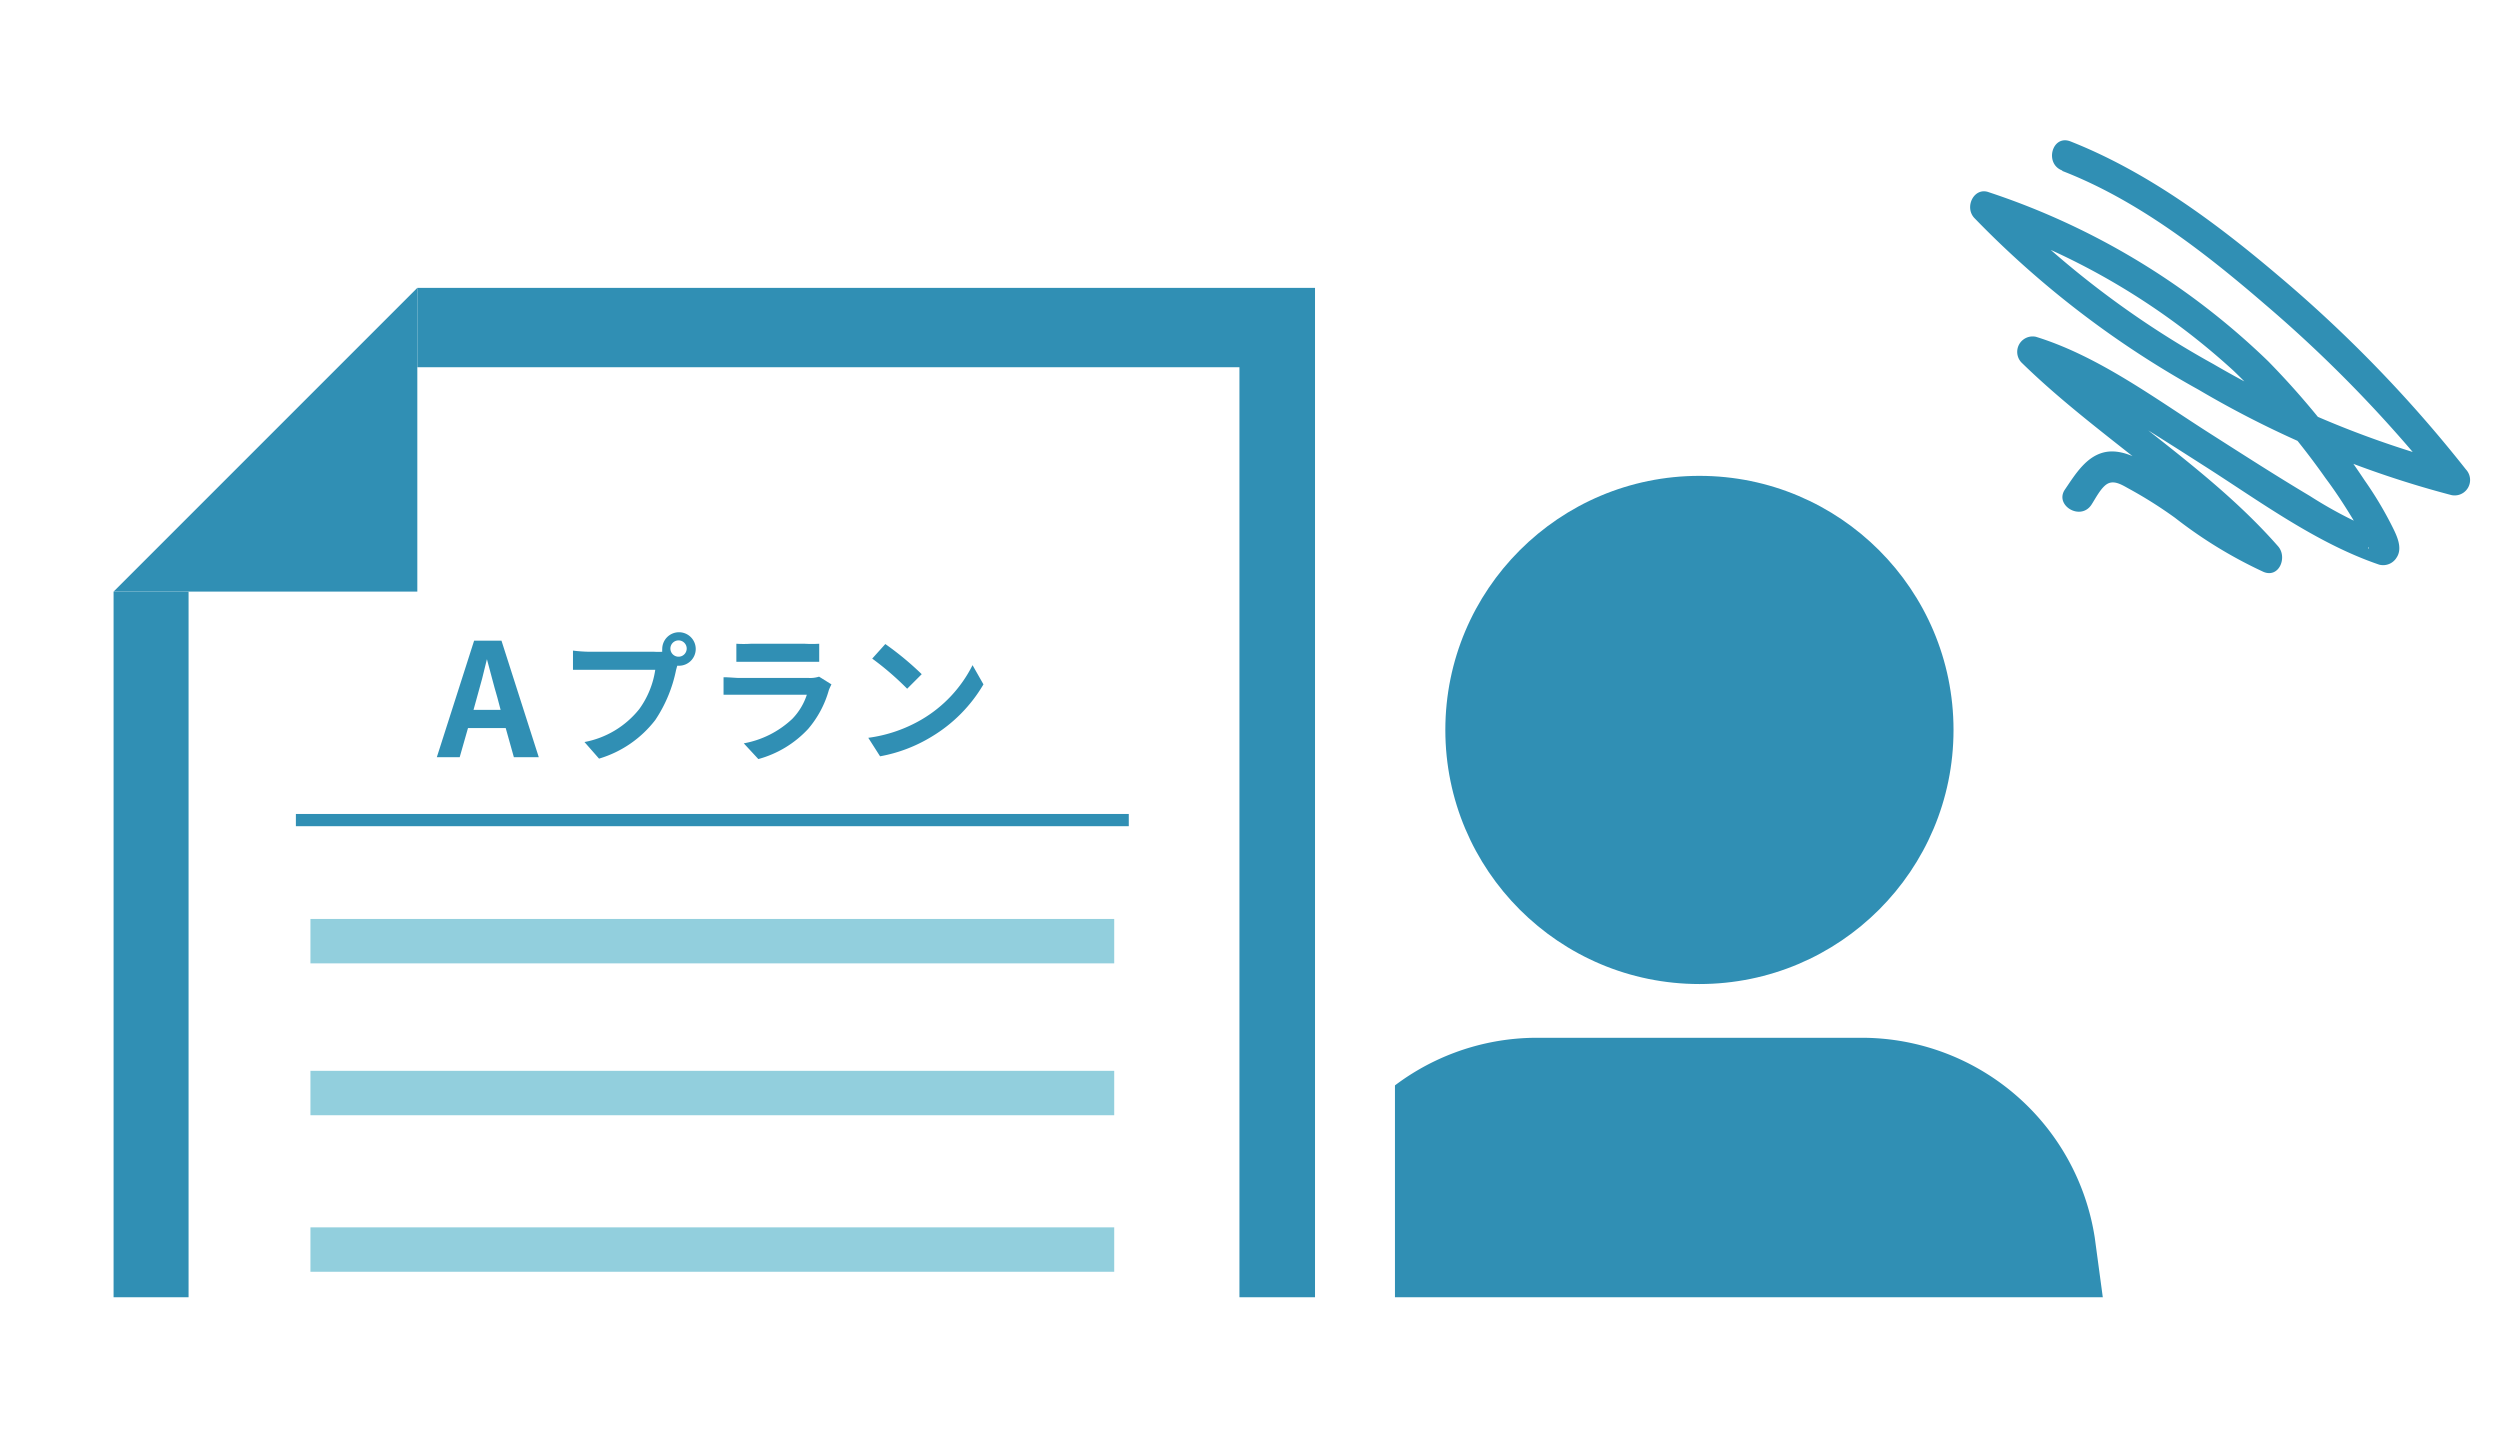
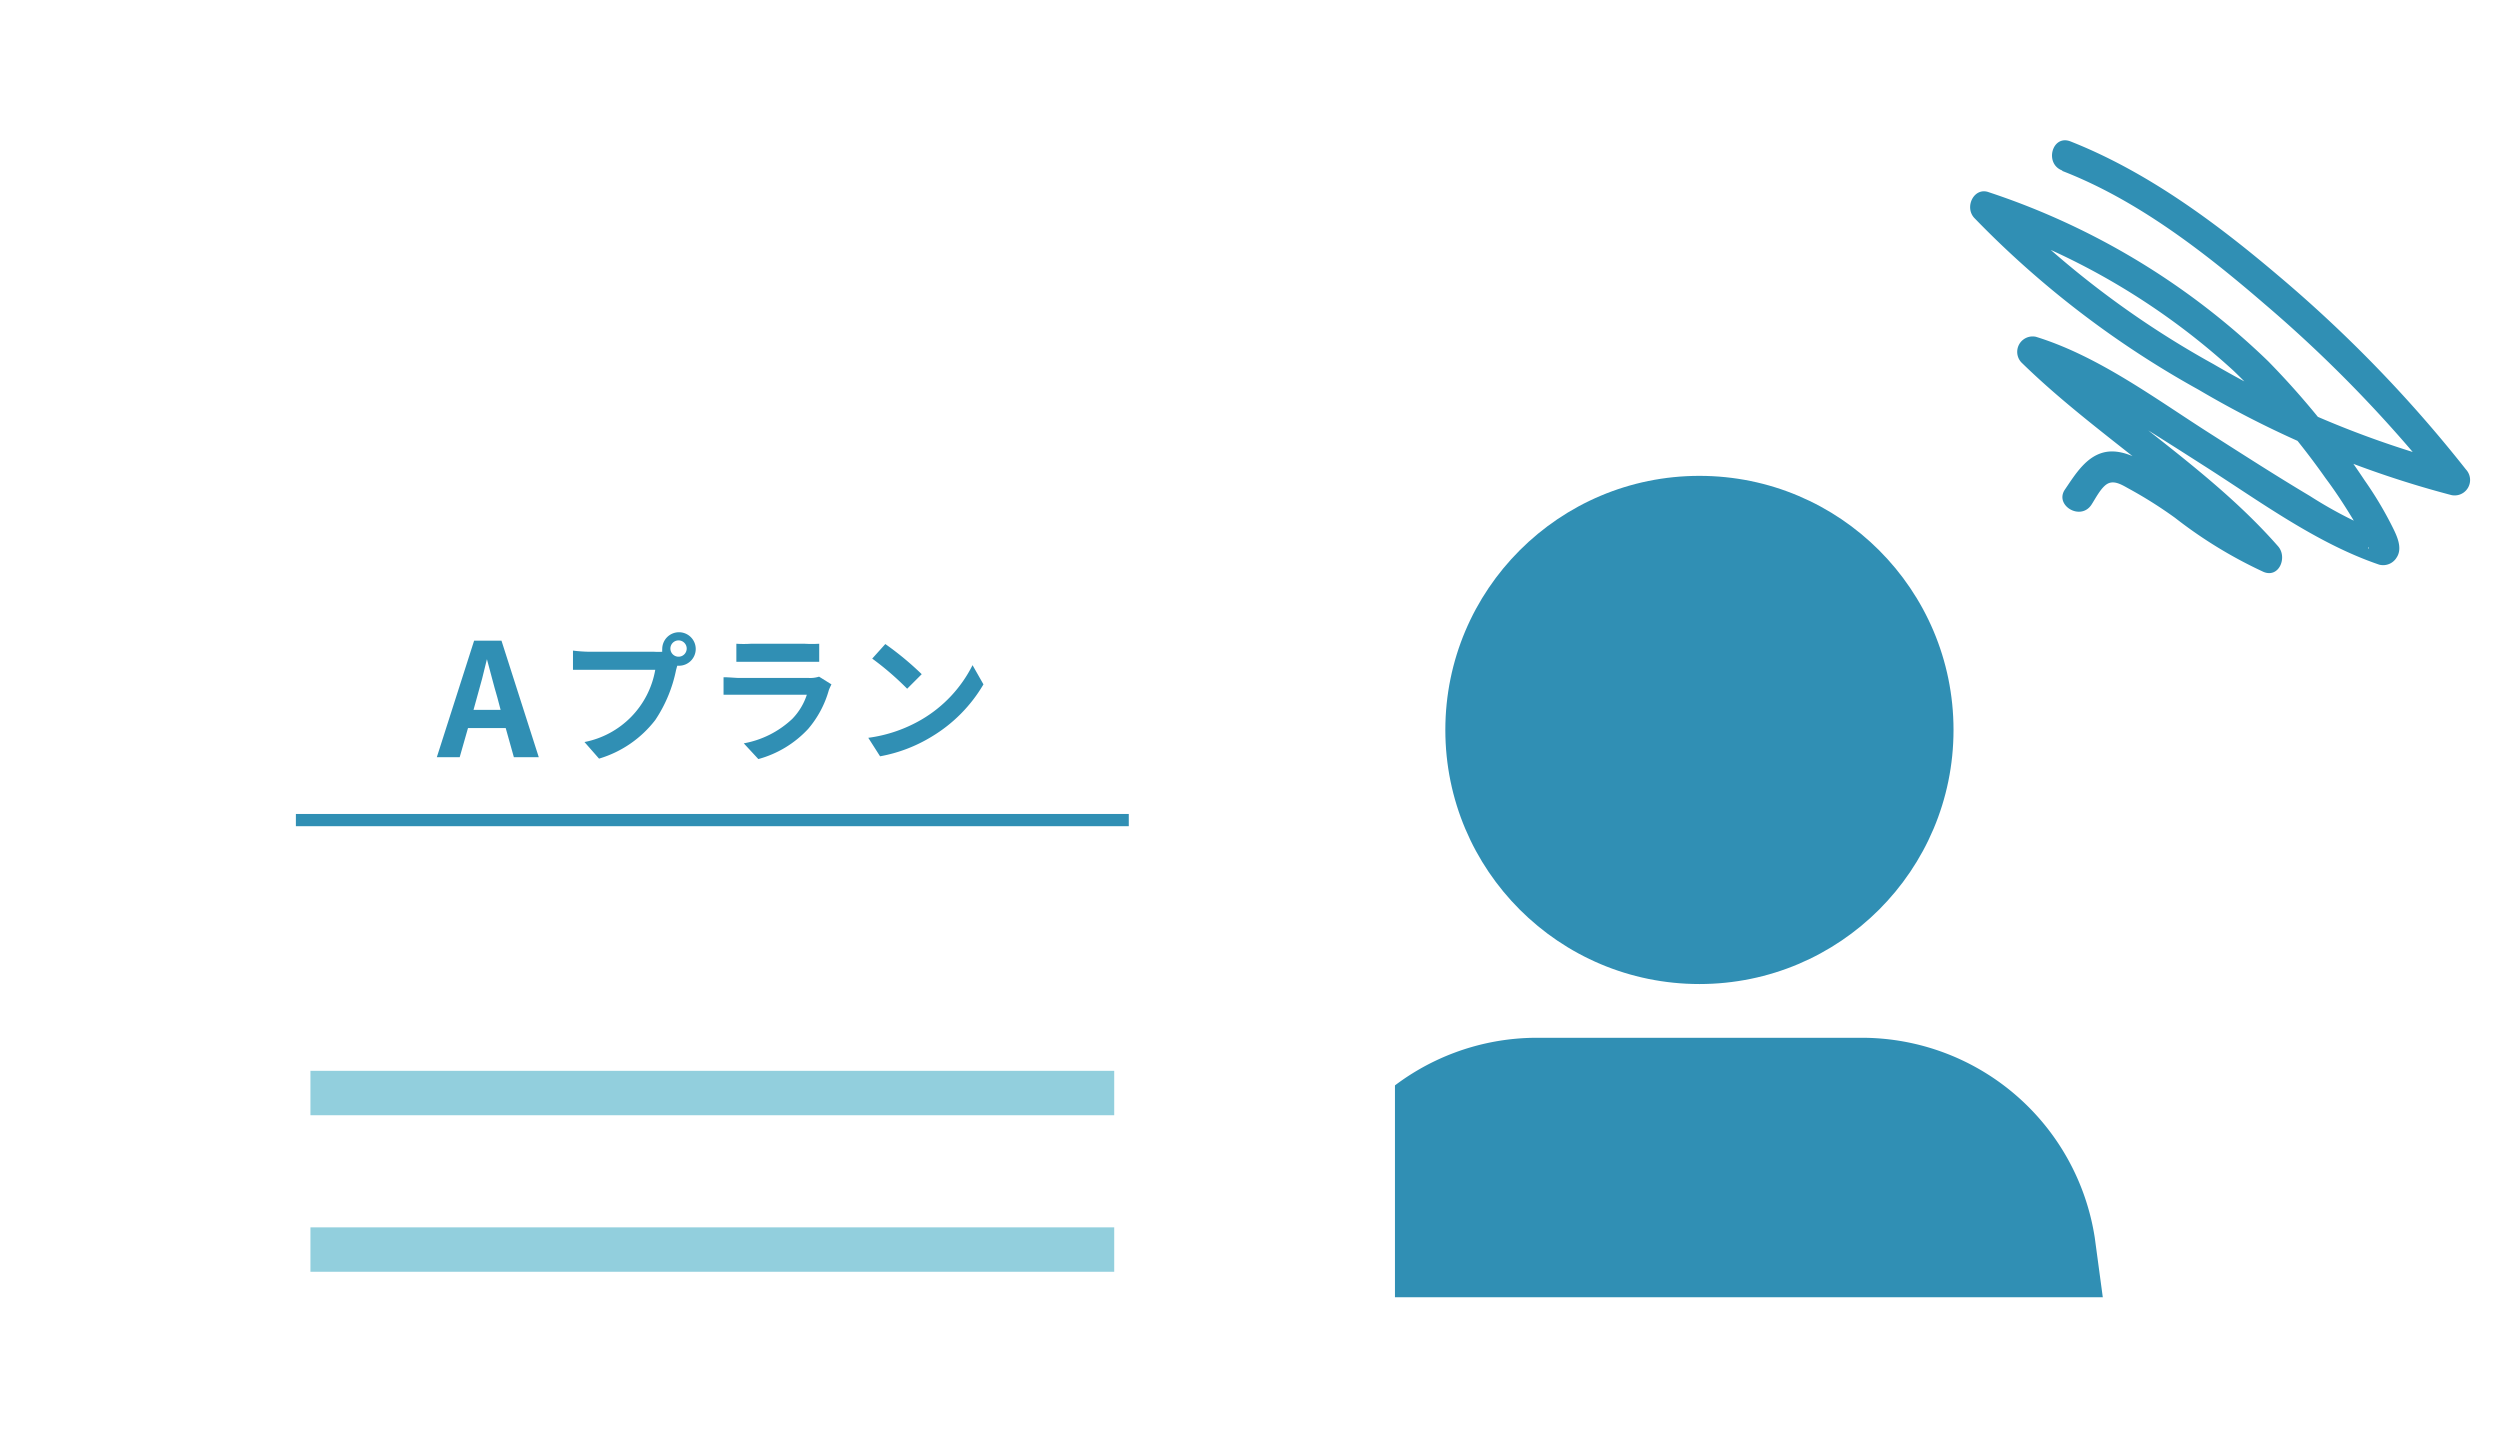
<svg xmlns="http://www.w3.org/2000/svg" viewBox="0 0 171.69 99.04">
  <defs>
    <style>.cls-1{fill:#fff;}.cls-2{fill:#308fb4;}.cls-3{fill:#92cfdd;}</style>
  </defs>
  <g id="レイヤー_2" data-name="レイヤー 2">
    <g id="レイヤー_1-2" data-name="レイヤー 1">
      <rect class="cls-1" width="171.69" height="99.04" />
      <circle class="cls-2" cx="116.71" cy="50.13" r="17.45" />
      <path class="cls-2" d="M145.63,98.13H87.8L89.55,85a16.2,16.2,0,0,1,16-13.73h22.31a16.2,16.2,0,0,1,16,13.73Z" />
      <rect class="cls-1" x="79.26" y="52.48" width="16.54" height="44.06" />
      <rect class="cls-1" x="84.75" y="89.09" width="71.47" height="9.9" />
      <rect class="cls-2" x="20.32" y="55.9" width="57.2" height="0.84" />
      <path class="cls-2" d="M34.73,50H32.14L31.57,52H30l2.56-8h1.88L37,52H35.29Zm-.35-1.25-.23-.87c-.25-.83-.47-1.75-.71-2.61h0c-.2.87-.44,1.78-.68,2.61l-.24.87Z" />
-       <path class="cls-2" d="M44.93,44.76a4,4,0,0,0,.55,0,1,1,0,0,1,0-.18,1.15,1.15,0,1,1,1.15,1.14h-.12l-.08.29A9.56,9.56,0,0,1,45,49.45a7.61,7.61,0,0,1-3.86,2.65l-1-1.14a6.3,6.3,0,0,0,3.76-2.26A6.12,6.12,0,0,0,45,46H40.49c-.44,0-.89,0-1.14,0V44.68a10,10,0,0,0,1.14.08Zm2.23-.22a.56.56,0,0,0-.55-.56.56.56,0,1,0,.55.56Z" />
+       <path class="cls-2" d="M44.93,44.76a4,4,0,0,0,.55,0,1,1,0,0,1,0-.18,1.15,1.15,0,1,1,1.15,1.14h-.12l-.08.29A9.56,9.56,0,0,1,45,49.45a7.61,7.61,0,0,1-3.86,2.65l-1-1.14A6.12,6.12,0,0,0,45,46H40.49c-.44,0-.89,0-1.14,0V44.68a10,10,0,0,0,1.14.08Zm2.23-.22a.56.56,0,0,0-.55-.56.56.56,0,1,0,.55.56Z" />
      <path class="cls-2" d="M57.1,47c-.06.12-.14.29-.18.4a7,7,0,0,1-1.42,2.66,7.28,7.28,0,0,1-3.42,2.07l-1-1.08a6.55,6.55,0,0,0,3.33-1.68,4.27,4.27,0,0,0,1-1.66H50.8c-.23,0-.71,0-1.11,0V46.51c.4,0,.81.05,1.11.05h4.75a2,2,0,0,0,.7-.09Zm-6.53-2.79a7.77,7.77,0,0,0,1,0h3.69a8.73,8.73,0,0,0,1,0v1.24c-.26,0-.71,0-1.06,0H51.57c-.31,0-.72,0-1,0Z" />
      <path class="cls-2" d="M63.3,49.41a9,9,0,0,0,3.49-3.73L67.54,47A10.2,10.2,0,0,1,64,50.58a10.33,10.33,0,0,1-3.56,1.36l-.81-1.27A9.81,9.81,0,0,0,63.3,49.41Zm0-3.11-1,1a19.89,19.89,0,0,0-2.4-2.07l.9-1A21,21,0,0,1,63.3,46.3Z" />
-       <polygon class="cls-2" points="28.66 40.63 7.8 40.63 28.66 19.77 28.66 40.63" />
-       <rect class="cls-2" x="7.8" y="40.63" width="5.15" height="48.46" />
-       <polygon class="cls-2" points="28.66 19.77 28.66 25.22 85.12 25.22 85.12 89.09 90.31 89.09 90.31 19.77 28.66 19.77" />
      <path class="cls-2" d="M141.63,11.74c5.16,2,9.77,5.58,13.93,9.17a91,91,0,0,1,12.33,12.8l1-1.76A66.37,66.37,0,0,1,152,25a63.74,63.74,0,0,1-15-11.49l-1,1.76A48.09,48.09,0,0,1,153.4,25.47a51,51,0,0,1,6.31,7.37c.75,1,1.47,2.12,2.12,3.22.22.38.45.76.63,1.15a2.84,2.84,0,0,0,.14.32c.24.26-.16.2.16-.29l1.19-.48a29.55,29.55,0,0,1-5.32-2.7c-2.3-1.37-4.55-2.82-6.81-4.26-3.76-2.39-7.69-5.34-12-6.67a1.06,1.06,0,0,0-1,1.76c5.11,5,11.44,8.71,16.2,14.13l1-1.75c-2.83-1.13-5.16-3.36-7.74-4.93-1-.62-2.29-1.47-3.53-1.32-1.41.18-2.21,1.53-2.94,2.6s1.05,2.17,1.81,1.06c.28-.42.69-1.26,1.16-1.48s1,.13,1.42.36a29.76,29.76,0,0,1,3.17,2,31,31,0,0,0,6.09,3.72c1.06.43,1.64-1,1-1.75-4.76-5.43-11.08-9.09-16.19-14.14l-1,1.76a25.84,25.84,0,0,1,5.25,2.58c2.3,1.35,4.55,2.79,6.8,4.23,3.82,2.43,7.75,5.35,12.08,6.82a1.08,1.08,0,0,0,1.19-.49c.44-.66,0-1.53-.31-2.15A25.13,25.13,0,0,0,162.4,33a55.64,55.64,0,0,0-6.64-8.2A50.27,50.27,0,0,0,136.58,13.2c-1-.37-1.69,1-1,1.76A65.61,65.61,0,0,0,151,26.77,68.22,68.22,0,0,0,168.35,34a1.06,1.06,0,0,0,1-1.76A91.55,91.55,0,0,0,156.43,18.9c-4.29-3.64-9-7.12-14.24-9.19-1.26-.49-1.81,1.54-.56,2Z" />
-       <rect class="cls-3" x="21.32" y="63.11" width="55.2" height="3.05" />
      <rect class="cls-3" x="21.32" y="73.54" width="55.2" height="3.05" />
      <rect class="cls-3" x="21.32" y="84.29" width="55.2" height="3.05" />
    </g>
  </g>
</svg>